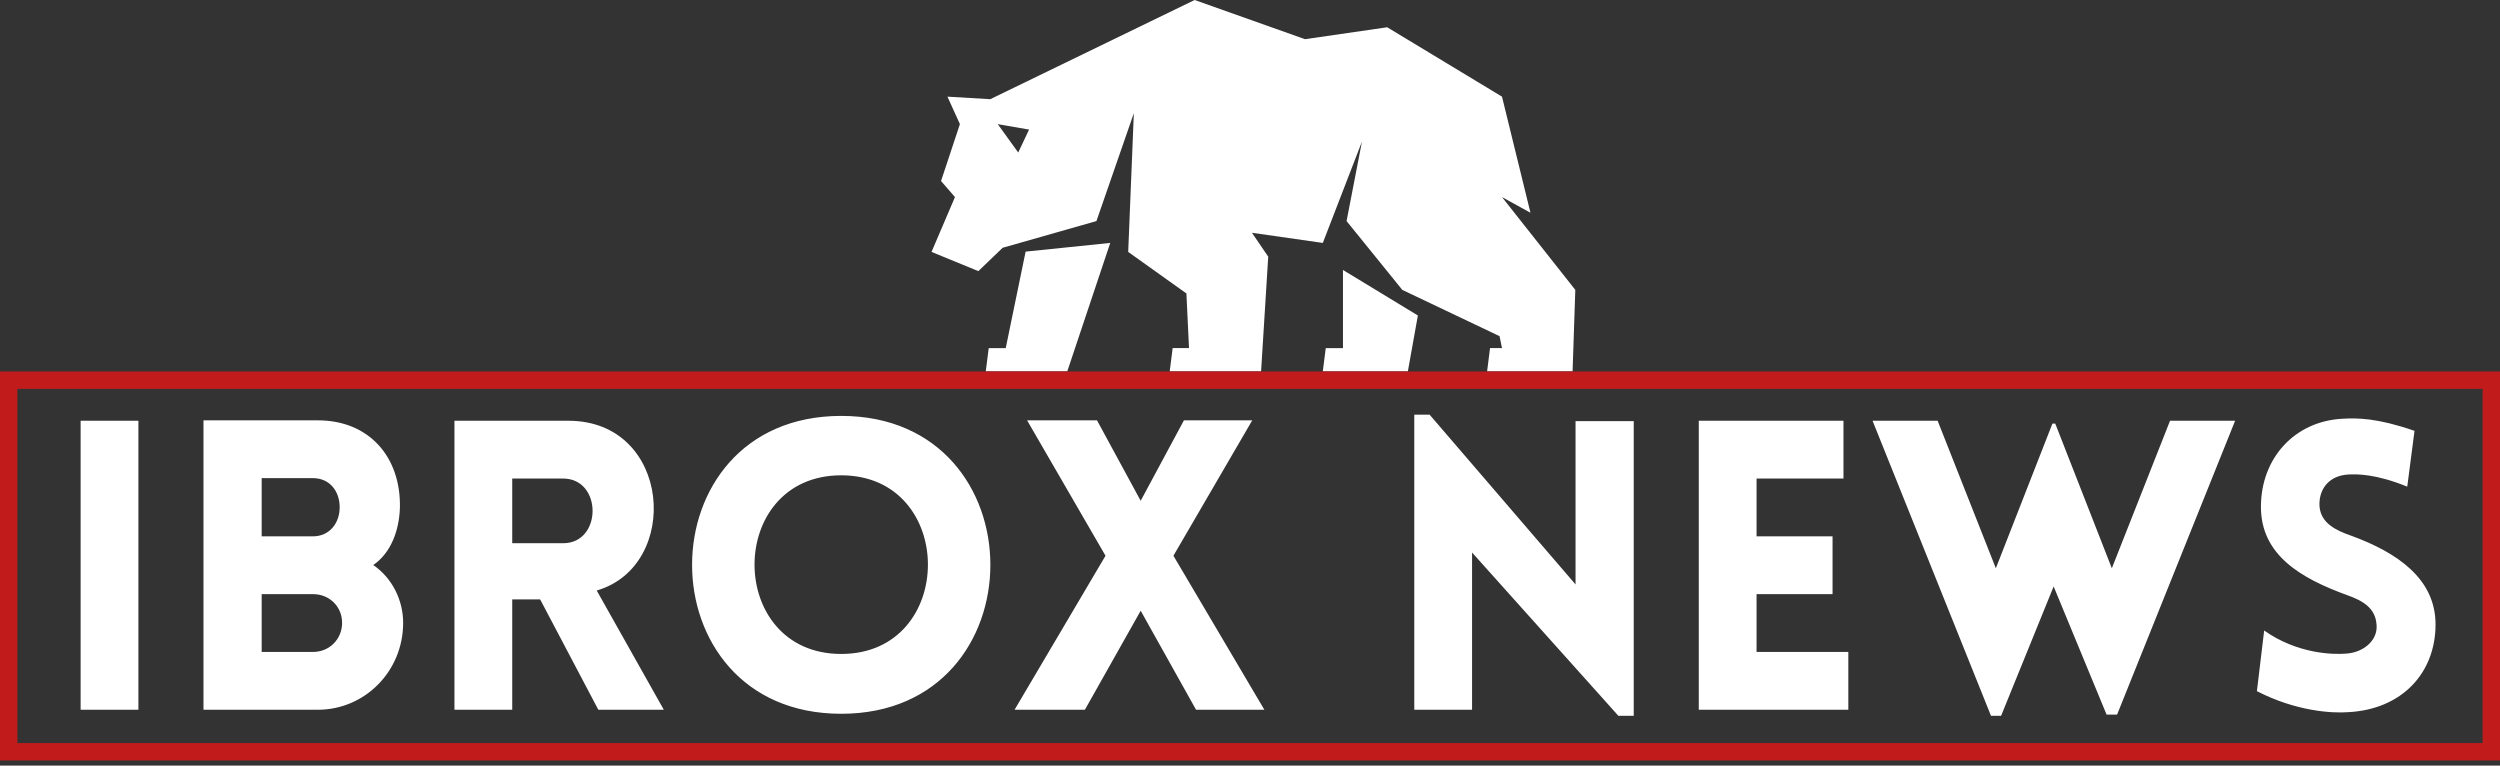
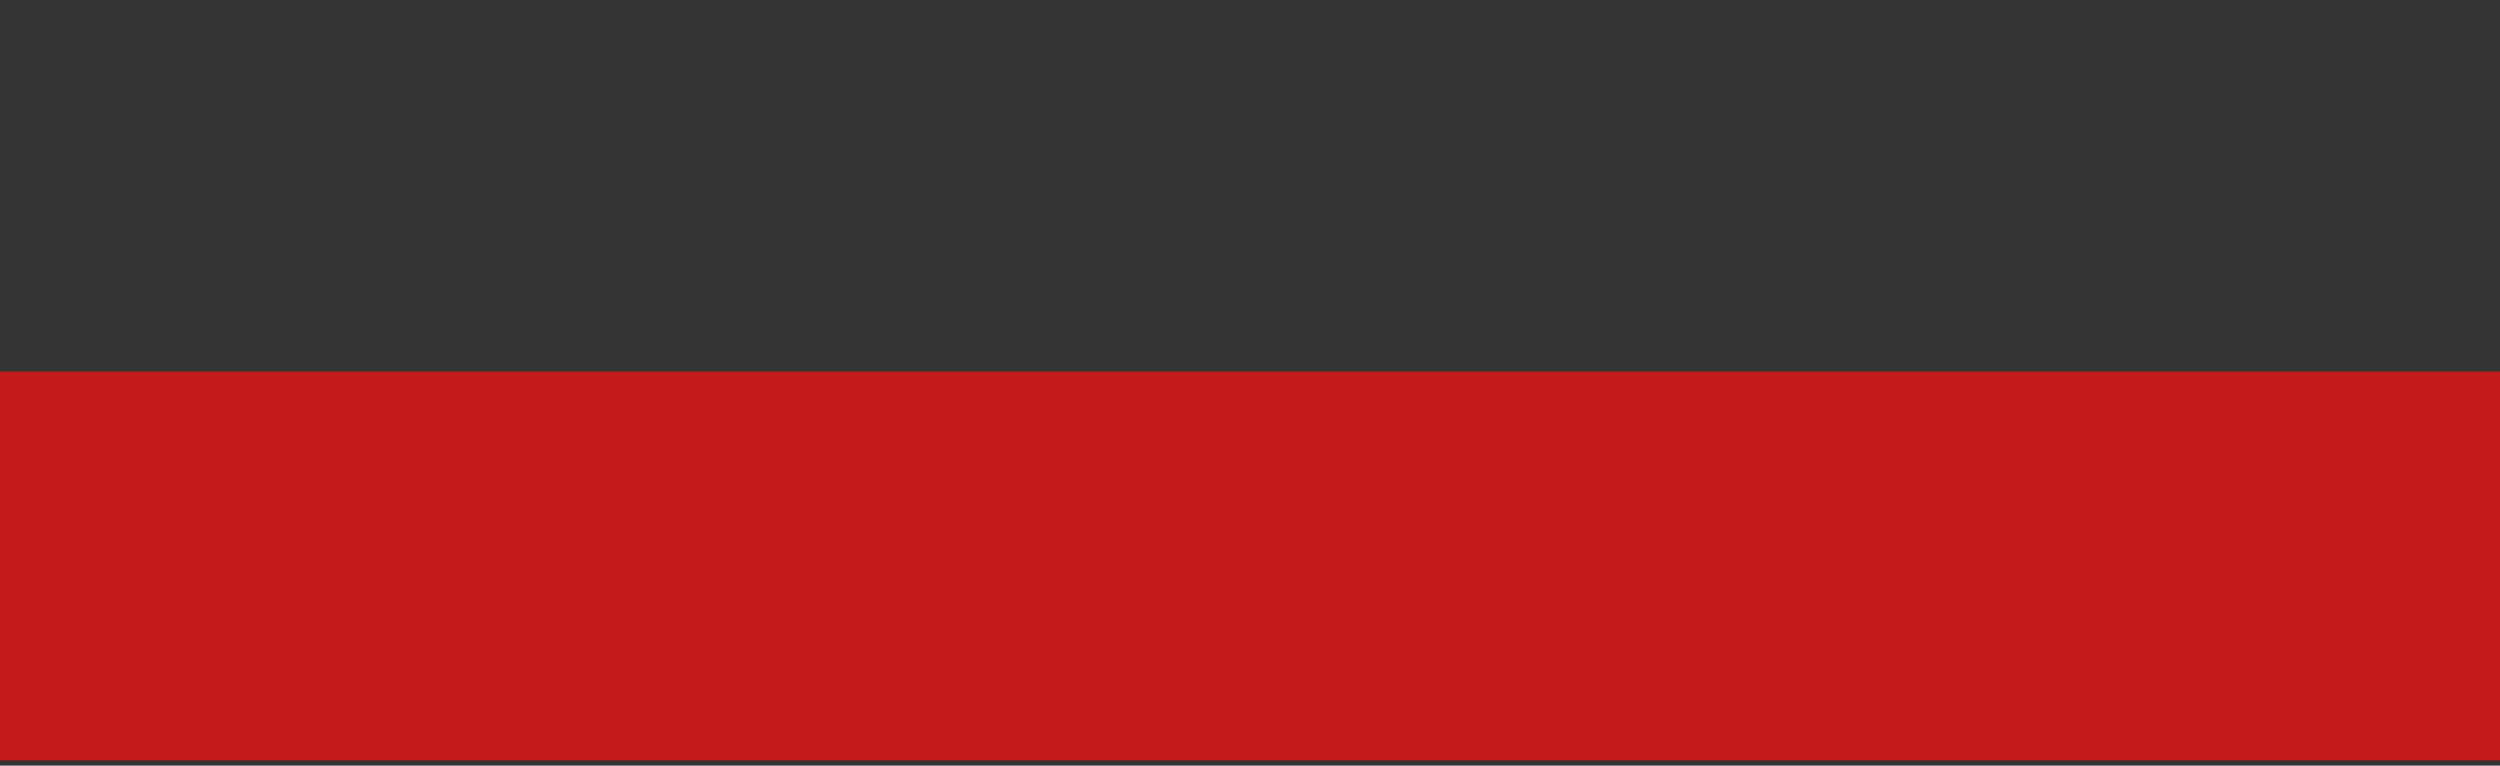
<svg xmlns="http://www.w3.org/2000/svg" width="320" height="98" viewBox="0 0 320 98">
  <rect x="0" y="0" width="320" height="98" fill="#333333" stroke="none" />
  <g fill="none" fill-rule="evenodd">
-     <path d="M195.9 27.232l-3.645-14.861-14.693-8.88-10.521 1.525L152.913 0l-26.16 12.696-5.48-.325 1.595 3.517-2.415 7.282 1.783 2.056-3 7.019 5.992 2.459 3.114-2.99 12.003-3.418 4.787-13.812-.722 17.761 7.45 5.317.334 6.987h-2.093l-.377 2.984h11.695l.914-14.68-2.085-3.058 9.072 1.299 5.012-12.974-1.971 10.176 7.135 8.811 12.449 5.923.31 1.528-1.53-.009-.375 2.984h10.94l.35-10.426-9.385-11.881 3.645 2.006zm-14.412 13.151l-9.588-5.827v10.002h-2.204l-.376 2.975h10.886l1.282-7.15zm-39.377-9.289l-10.832 1.113-2.545 12.35h-2.178l-.377 2.976h10.432l5.5-16.439zm-10.388-14.508l-1.39 2.937-2.62-3.632 4.01.695z" fill="#FFF" />
-     <path d="M320 47.55v49.79H0V47.55h320zm-2.227 2.226H2.226v45.338h315.547V49.776z" fill="#C21B1B" fill-rule="nonzero" />
-     <path d="M17.716 90.847v-36.99H10.32v36.99h7.396zm8.33 0h14.641c6.001 0 10.916-4.914 10.916-11.124 0-2.896-1.398-5.74-3.827-7.399 2.328-1.603 3.31-4.5 3.412-7.294.157-6.518-3.931-11.226-10.501-11.226H26.046v37.043zm7.448-29.644h6.573c2.119 0 3.412 1.655 3.412 3.725 0 2.018-1.293 3.723-3.412 3.723h-6.573v-7.448zm0 14.847h6.573c2.119 0 3.722 1.606 3.722 3.673 0 2.07-1.603 3.725-3.722 3.725h-6.573V76.05zm43.092 14.797h8.381L76.38 75.586c10.863-3.158 9.57-21.73-3.621-21.73H58.17v36.991h7.396V76.722h3.572l7.448 14.125zm-11.02-21.315v-8.277h6.52c5.019 0 5.019 8.277 0 8.277h-6.52zm42.11 21.831c25.455 0 25.455-38.127 0-38.127-25.453 0-25.453 38.127 0 38.127zm0-7.657c-14.795 0-14.795-22.866 0-22.866 14.797 0 14.797 22.866 0 22.866zm22.19 7.141h9.001l7.141-12.675 7.086 12.675h8.744l-11.64-19.712 10.089-17.331h-8.744l-5.535 10.295-5.59-10.295h-8.95l10.038 17.331-11.64 19.712zm58.558-20.126l18.729 20.903h1.965V53.908h-7.448v20.9L182.993 53.08h-1.965v37.768h7.396V70.721zm48.162 20.126v-7.399H224.84V76.05h9.727v-7.4h-9.727v-7.395h11.124v-7.399h-18.52v36.991h19.14zm18.261.777h1.293l6.726-16.557 6.776 16.4h1.345l15.108-37.61h-8.33l-7.45 18.882-7.243-18.52h-.362l-7.242 18.52-7.451-18.883h-8.33l15.16 37.768zm34.036-3.157c5.019 2.586 9.623 2.847 11.693 2.69 6.932-.362 11.173-5.07 11.173-11.225 0-5.9-4.966-9.211-10.71-11.33-2.119-.725-3.93-1.656-4.137-3.726-.156-2.07 1.035-3.983 3.674-4.14 1.136-.052 3.464-.101 7.552 1.554l.93-7.14c-4.757-1.656-7.294-1.656-9.207-1.552-6.158.31-10.452 5.068-10.452 11.278 0 6.207 5.175 9.156 10.968 11.278 2.07.725 3.673 1.655 3.83 3.778.206 2.017-1.656 3.569-3.83 3.725-1.708.154-6.312.05-10.553-2.951l-.93 7.76z" fill="#FFF" fill-rule="nonzero" />
+     <path d="M320 47.55v49.79H0V47.55h320zm-2.227 2.226H2.226v45.338V49.776z" fill="#C21B1B" fill-rule="nonzero" />
  </g>
</svg>